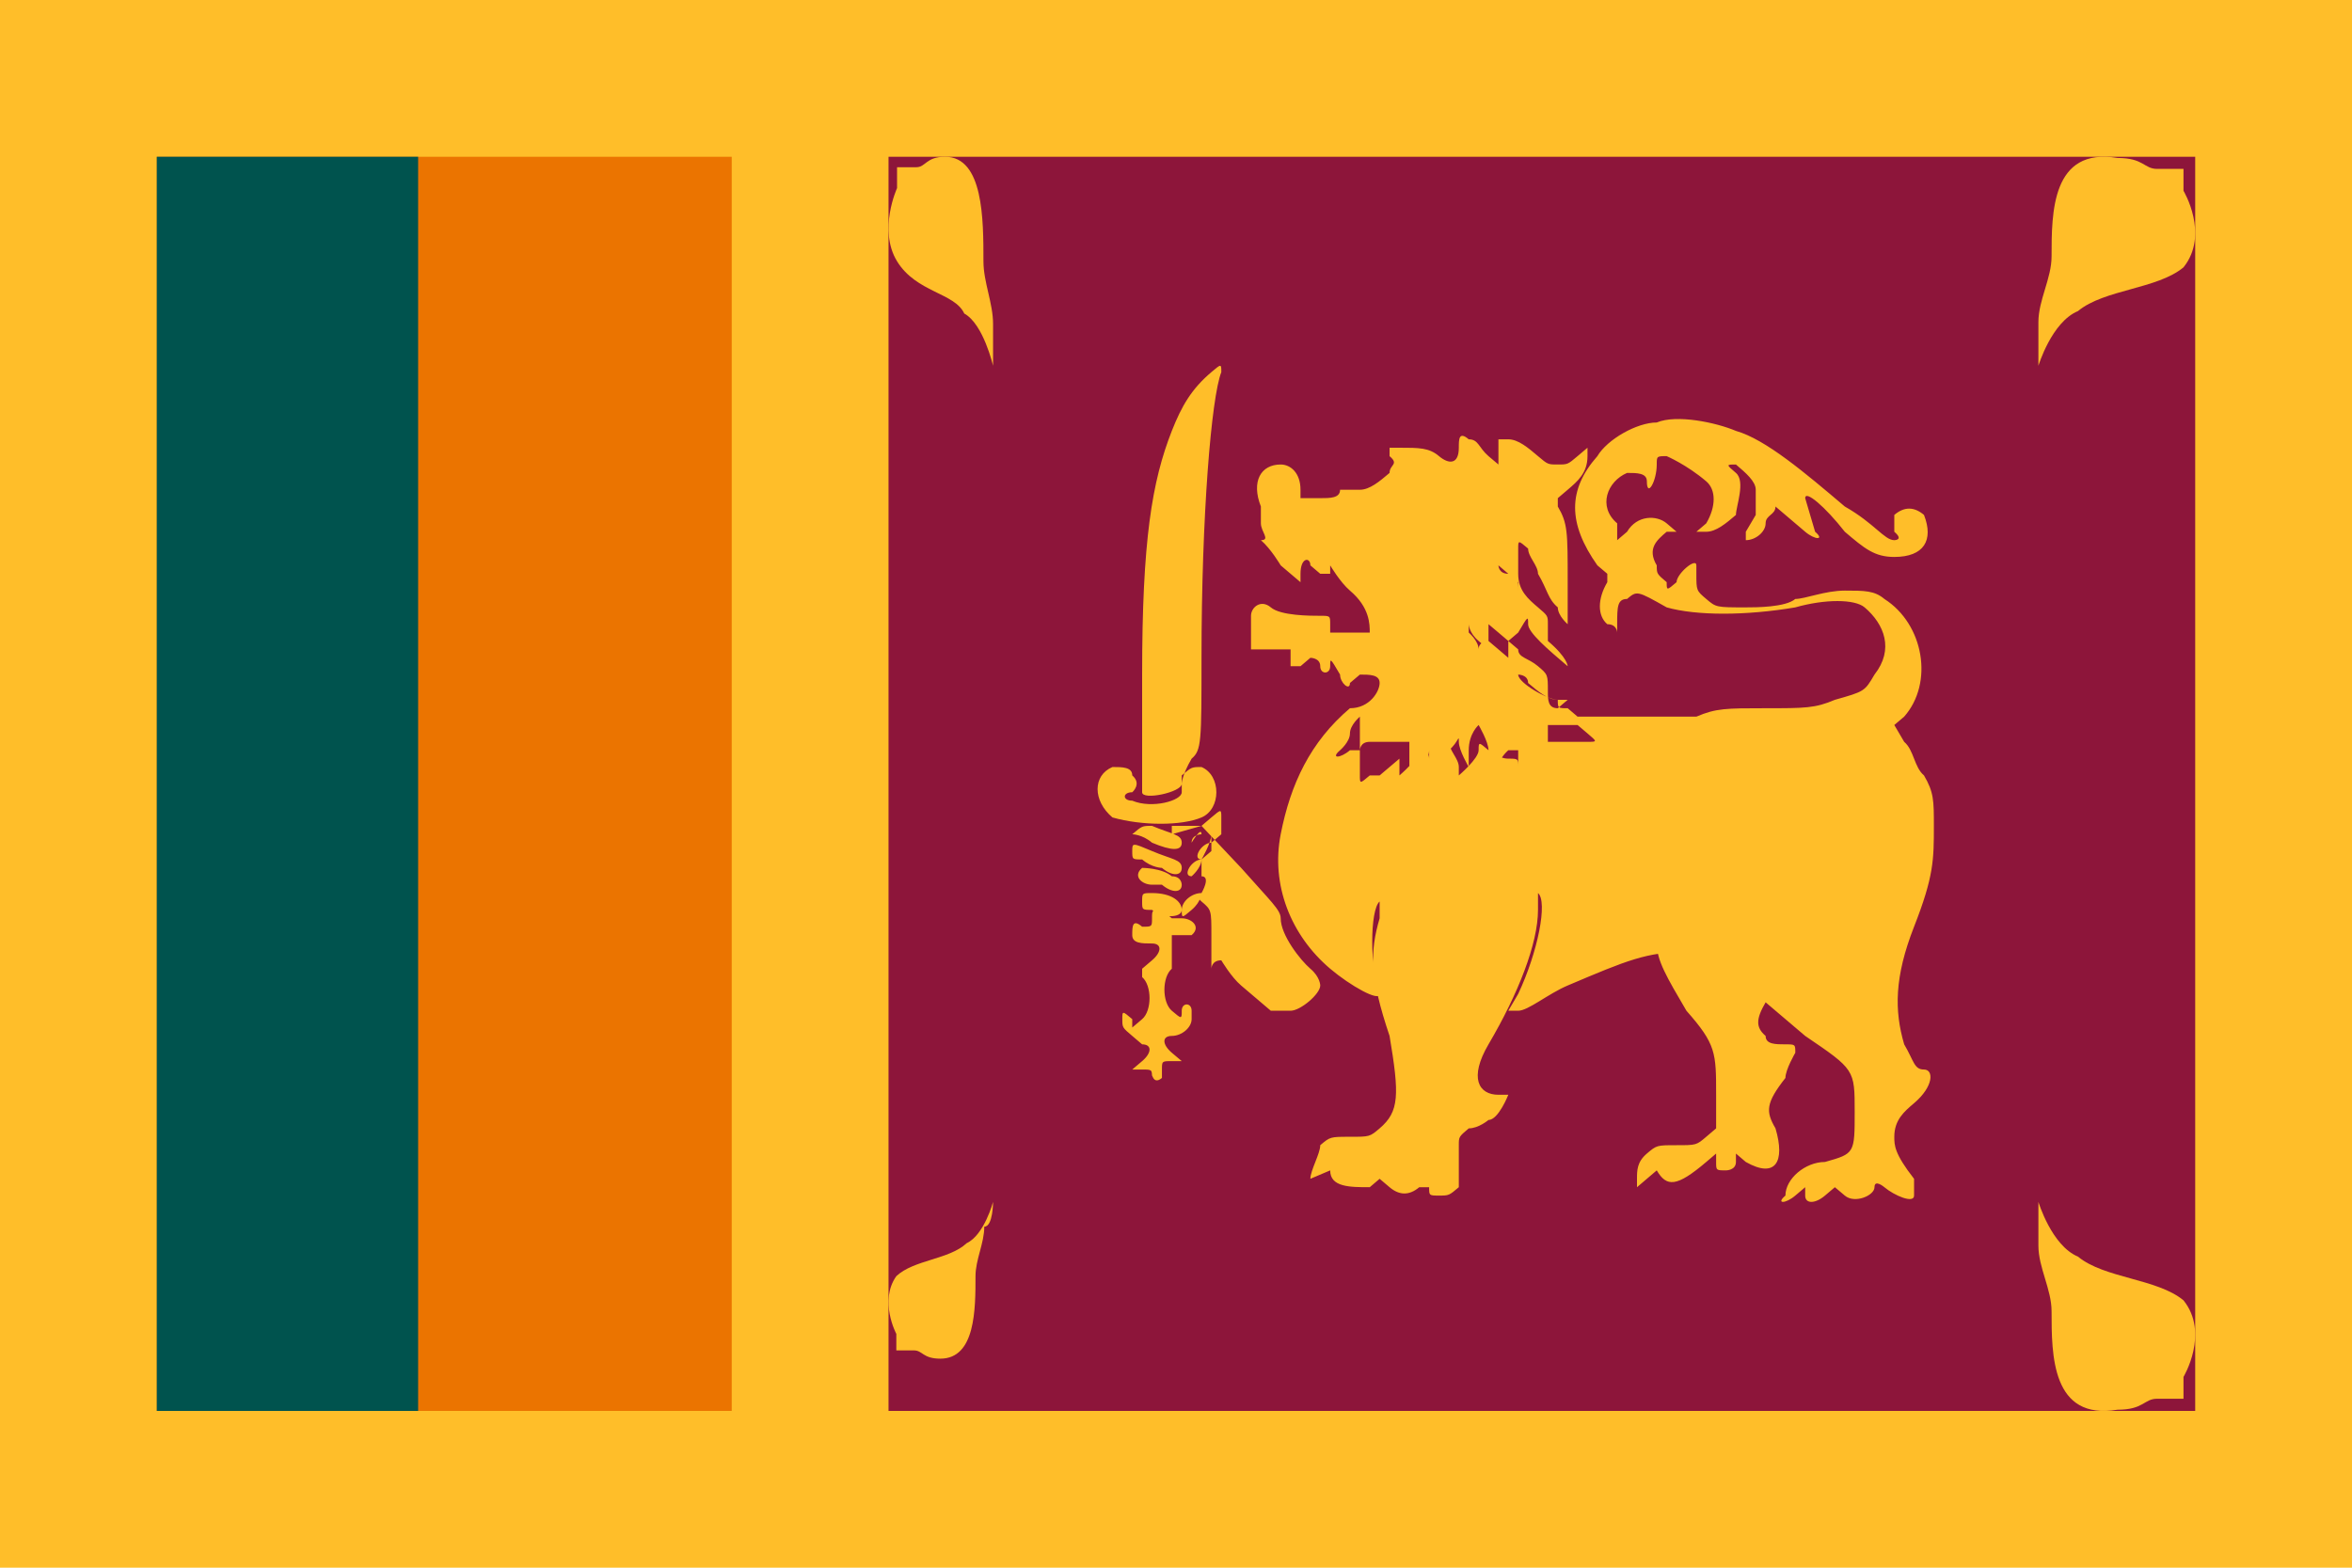
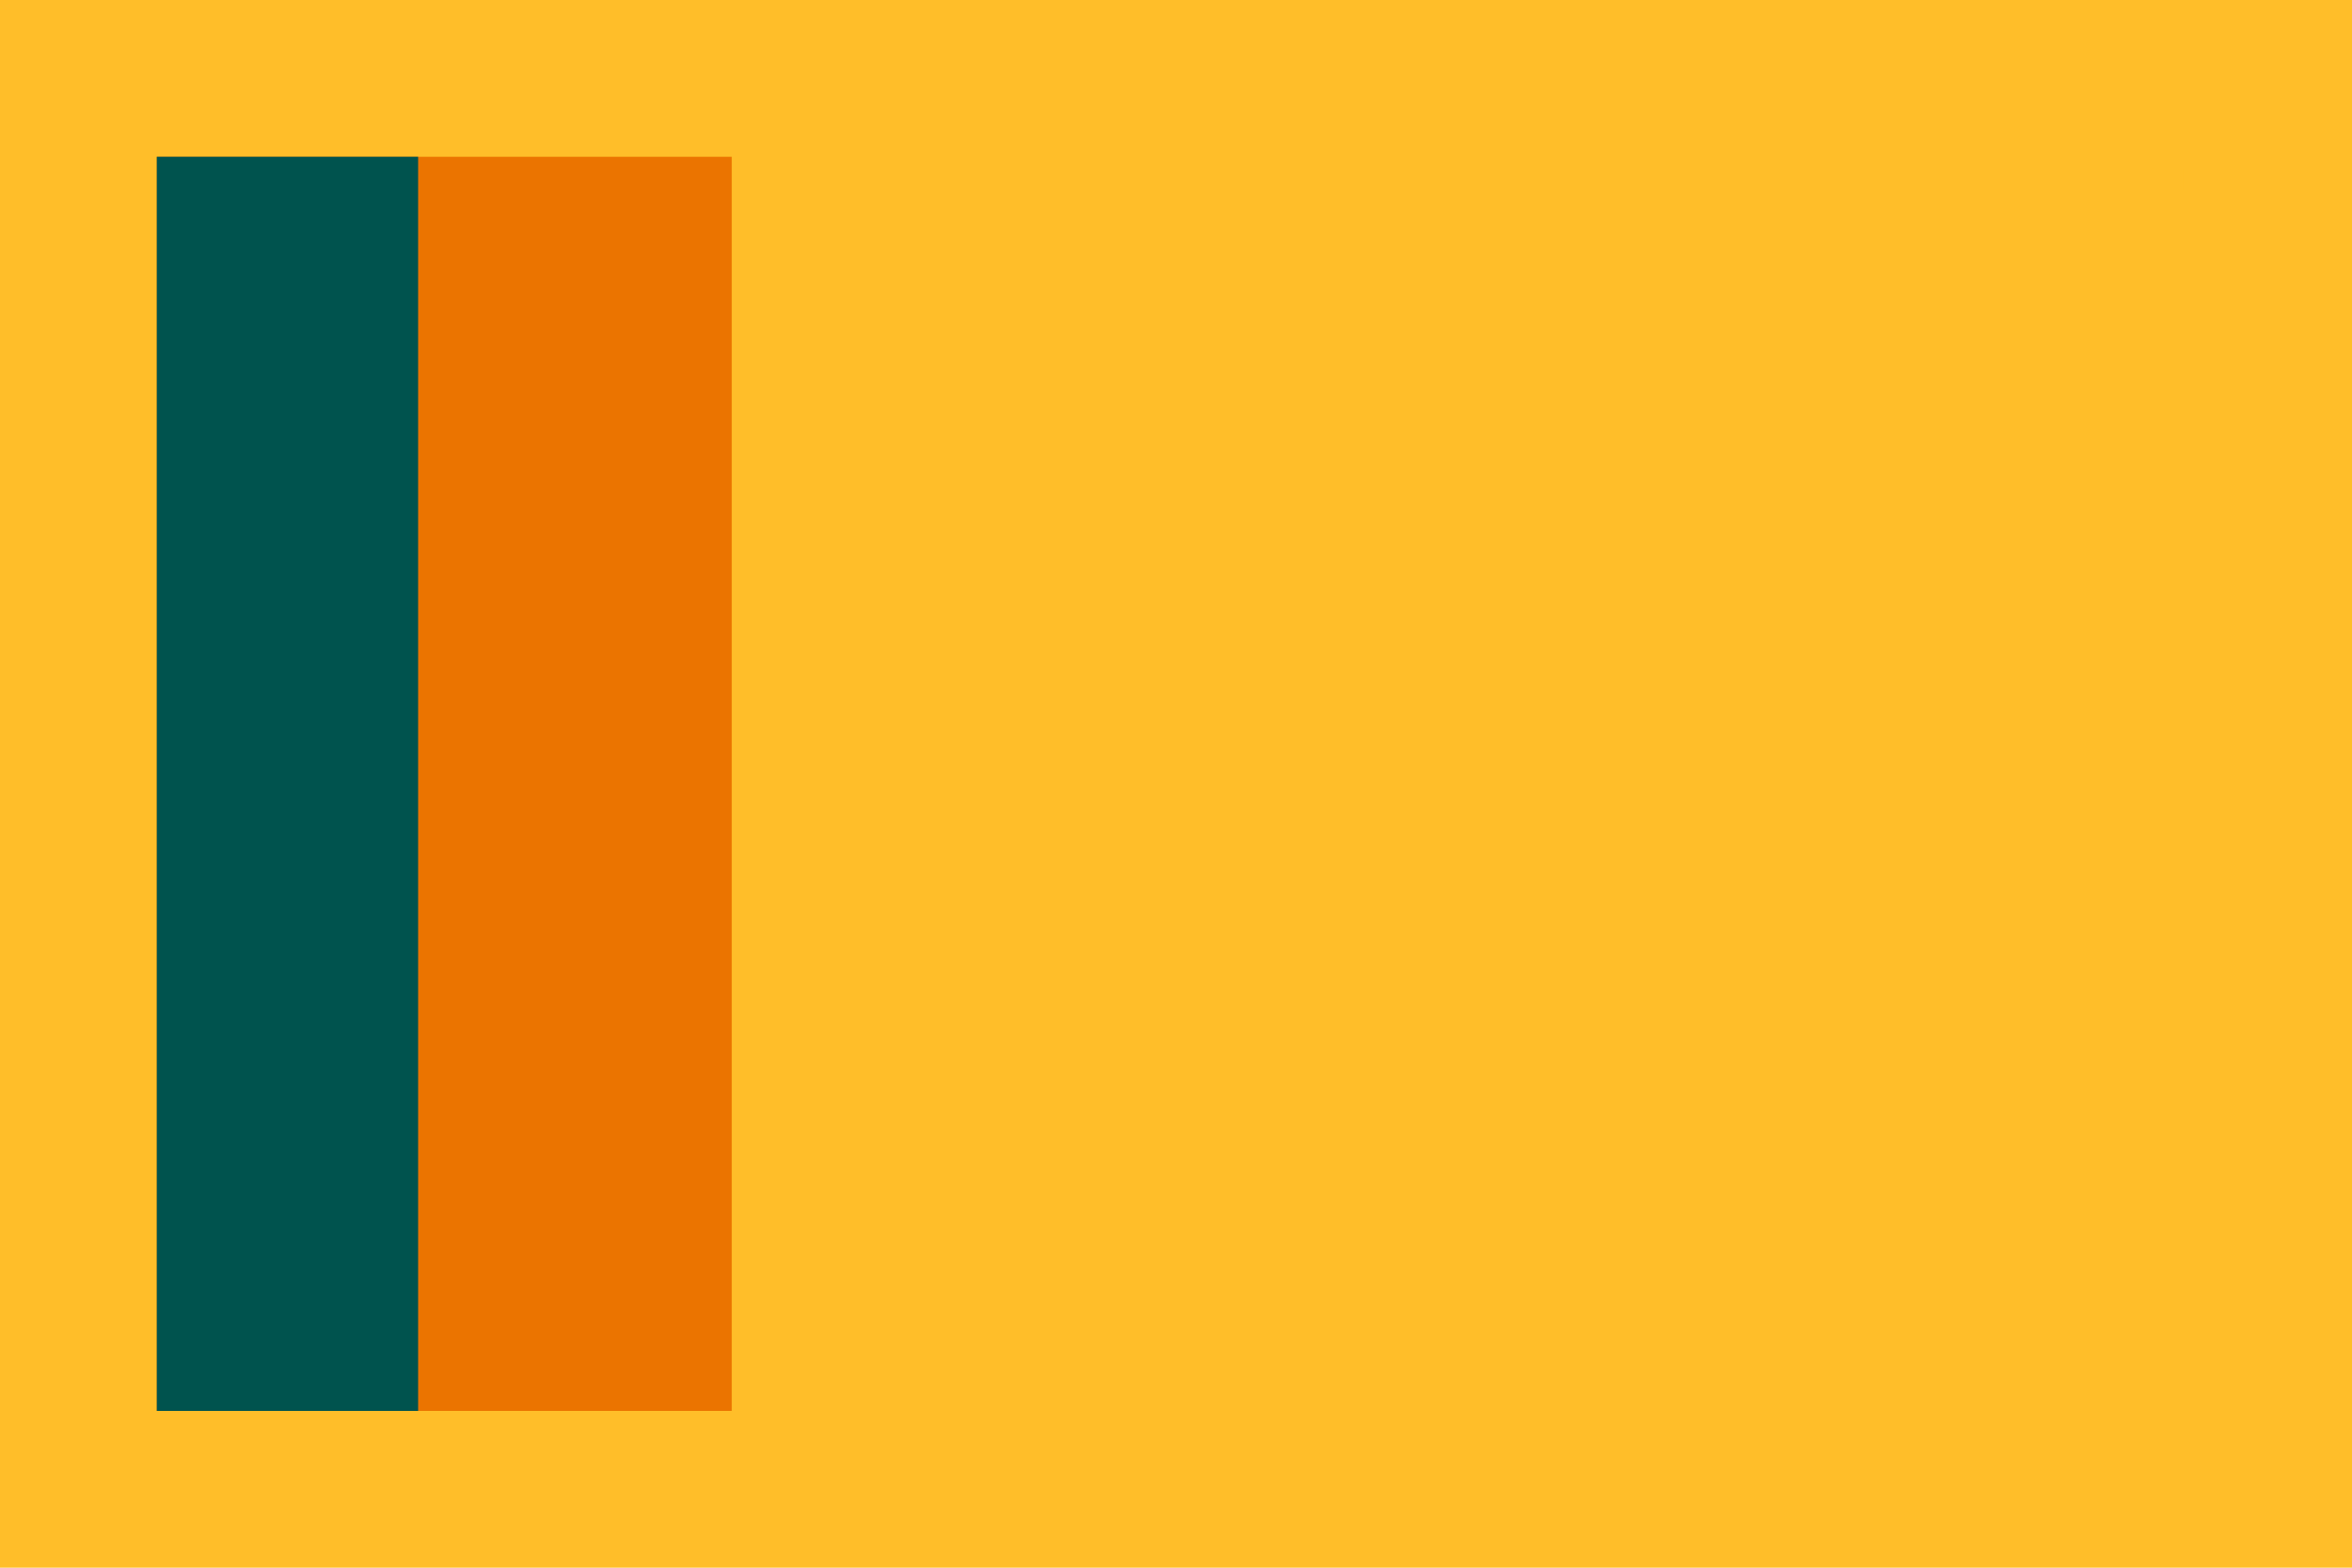
<svg xmlns="http://www.w3.org/2000/svg" width="45" height="30" viewBox="0 0 45 30" fill="none">
  <g clip-path="url(#clip0_1697_84153)">
    <path d="M45 0H0V30H45V0Z" fill="#FFBE29" />
    <path d="M14 3H3V27H14V3Z" fill="#EB7400" />
    <path d="M8 3H3V27H8V3Z" fill="#00534E" />
-     <path d="M42 3H17V27H42V3Z" fill="#8D153A" />
-     <path d="M39 23C39 23 39.252 23.837 39.757 24.047C40.262 24.465 41.271 24.465 41.776 24.884C42.28 25.512 41.776 26.349 41.776 26.349V26.767C41.776 26.767 41.523 26.767 41.271 26.767C41.019 26.767 41.019 26.977 40.514 26.977C39.252 27.186 39.252 25.93 39.252 25.093C39.252 24.674 39 24.256 39 23.837C39 23.628 39 23 39 23Z" fill="#FFBE29" />
    <path d="M19 23C19 23 18.832 23.632 18.495 23.79C18.159 24.105 17.486 24.105 17.149 24.421C16.813 24.895 17.149 25.526 17.149 25.526V25.842C17.149 25.842 17.318 25.842 17.486 25.842C17.654 25.842 17.654 26 17.991 26C18.664 26 18.664 25.053 18.664 24.421C18.664 24.105 18.832 23.79 18.832 23.474C19 23.474 19 23 19 23Z" fill="#FFBE29" />
    <path d="M39 7C39 7 39.252 6.163 39.757 5.953C40.262 5.535 41.271 5.535 41.776 5.116C42.28 4.488 41.776 3.651 41.776 3.651V3.232C41.776 3.232 41.523 3.232 41.271 3.232C41.019 3.232 41.019 3.023 40.514 3.023C39.252 2.814 39.252 4.07 39.252 4.907C39.252 5.326 39 5.744 39 6.163C39 6.372 39 7 39 7Z" fill="#FFBE29" />
-     <path d="M19 7C19 7 18.816 6.2 18.449 6C18.265 5.6 17.531 5.6 17.163 5C16.796 4.4 17.163 3.6 17.163 3.6V3.2C17.163 3.2 17.347 3.2 17.531 3.2C17.714 3.2 17.714 3 18.082 3C18.816 3 18.816 4.2 18.816 5C18.816 5.4 19 5.8 19 6.2C19 6.4 19 7 19 7Z" fill="#FFBE29" />
-     <path d="M22.61 15C22.61 15 22.61 15.161 22.61 15C22.61 15.161 21.852 15.322 21.852 15.161V15C21.852 14.839 21.852 14.839 21.852 14.678C21.852 14.518 21.852 14.357 21.852 12.909C21.852 10.337 22.041 9.211 22.42 8.246C22.61 7.764 22.799 7.442 23.177 7.121C23.367 6.96 23.367 6.96 23.367 7.121C23.177 7.603 22.988 9.854 22.988 12.588C22.988 14.196 22.988 14.357 22.799 14.518C22.61 14.839 22.61 15 22.61 15ZM25.45 22.397C25.071 22.558 25.071 22.558 25.071 22.558C25.071 22.397 25.26 22.075 25.26 21.915C25.45 21.754 25.45 21.754 25.828 21.754C26.207 21.754 26.207 21.754 26.396 21.593C26.775 21.271 26.775 20.95 26.586 19.824C26.207 18.698 26.207 18.216 26.396 17.573C26.396 17.412 26.396 17.251 26.396 17.251C26.207 17.412 26.207 18.538 26.396 19.02C26.396 19.181 25.828 18.859 25.45 18.538C24.692 17.895 24.314 16.93 24.503 15.965C24.692 15 25.071 14.196 25.828 13.553C26.207 13.553 26.396 13.231 26.396 13.07C26.396 12.909 26.207 12.909 26.018 12.909L25.828 13.07C25.828 13.231 25.639 13.07 25.639 12.909C25.45 12.588 25.45 12.588 25.45 12.749C25.45 12.909 25.26 12.909 25.26 12.749C25.26 12.588 25.071 12.588 25.071 12.588L24.882 12.749H24.692V12.588C24.692 12.427 24.692 12.427 24.692 12.427C24.692 12.427 24.692 12.427 24.503 12.427C24.503 12.427 24.314 12.427 24.124 12.427H23.935V12.266V12.105C23.935 11.945 23.935 11.945 23.935 11.784C23.935 11.623 24.124 11.462 24.314 11.623C24.503 11.784 25.071 11.784 25.26 11.784C25.45 11.784 25.45 11.784 25.45 11.945C25.45 12.105 25.45 12.105 25.45 12.105C25.45 12.105 25.639 12.105 25.828 12.105C26.018 12.105 26.018 12.105 26.207 12.105C26.207 11.945 26.207 11.623 25.828 11.302C25.639 11.141 25.45 10.819 25.45 10.819V10.658V10.819V10.98C25.45 10.98 25.45 10.98 25.26 10.98L25.071 10.819C25.071 10.658 24.882 10.658 24.882 10.98V11.141L24.692 10.98L24.503 10.819C24.503 10.819 24.314 10.498 24.124 10.337C24.314 10.337 24.124 10.176 24.124 10.015C24.124 9.854 24.124 9.854 24.124 9.693C23.935 9.211 24.124 8.889 24.503 8.889C24.692 8.889 24.882 9.05 24.882 9.372C24.882 9.533 24.882 9.533 24.882 9.533C24.882 9.533 25.071 9.533 25.26 9.533C25.45 9.533 25.639 9.533 25.639 9.372C25.639 9.372 25.828 9.372 26.018 9.372C26.207 9.372 26.396 9.211 26.586 9.05C26.586 8.889 26.775 8.889 26.586 8.729V8.568H26.775C27.154 8.568 27.343 8.568 27.532 8.729C27.722 8.889 27.911 8.889 27.911 8.568C27.911 8.407 27.911 8.246 28.101 8.407C28.29 8.407 28.29 8.568 28.479 8.729L28.669 8.889V8.729C28.669 8.568 28.669 8.568 28.669 8.407C28.669 8.407 28.669 8.407 28.858 8.407C29.047 8.407 29.237 8.568 29.426 8.729C29.615 8.889 29.615 8.889 29.805 8.889C29.994 8.889 29.994 8.889 30.183 8.729L30.373 8.568V8.729C30.373 9.05 30.183 9.211 29.994 9.372L29.805 9.533V9.693C29.994 10.015 29.994 10.176 29.994 11.141C29.994 11.462 29.994 11.945 29.994 11.945C29.994 11.945 29.805 11.784 29.805 11.623C29.615 11.462 29.615 11.302 29.426 10.98C29.426 10.819 29.237 10.658 29.237 10.498C29.047 10.337 29.047 10.337 29.047 10.498C29.047 10.819 29.047 11.141 29.047 11.141C29.047 11.141 29.047 11.141 28.858 10.98C28.669 10.819 28.669 10.819 28.669 10.819C28.669 10.819 28.669 10.98 28.858 10.98C29.047 10.98 29.047 11.141 29.047 11.302V11.462V11.302C29.047 11.141 29.047 10.98 29.047 10.819C29.047 10.658 29.047 10.498 29.047 10.658C29.047 10.658 29.047 10.819 29.047 10.98C29.047 11.302 29.237 11.462 29.426 11.623C29.615 11.784 29.615 11.784 29.615 11.945C29.615 12.105 29.615 12.105 29.615 12.266C29.994 12.588 29.994 12.749 29.994 12.749C29.615 12.427 29.237 12.105 29.237 11.945C29.237 11.784 29.237 11.784 29.047 12.105L28.858 12.266L28.669 12.105L28.479 11.945C28.479 11.784 28.479 11.945 28.479 11.945C28.479 12.105 28.479 12.105 28.479 12.266V12.427L28.29 12.266C28.101 12.105 28.101 11.945 28.101 11.945C28.101 11.945 28.101 11.945 28.101 12.105C28.101 12.105 28.29 12.266 28.29 12.427V12.588V12.427C28.29 12.266 28.479 12.266 28.479 12.266C28.479 12.266 28.479 12.266 28.669 12.427L28.858 12.588C28.858 12.588 28.858 12.588 28.858 12.427V12.266L29.047 12.427C29.047 12.588 29.237 12.588 29.426 12.749C29.615 12.909 29.615 12.909 29.615 13.231C29.615 13.392 29.615 13.553 29.805 13.553L29.994 13.392H29.805C29.615 13.392 29.426 13.231 29.237 13.07C29.237 12.909 29.047 12.909 29.047 12.909C29.047 13.07 29.615 13.392 29.805 13.392C29.805 13.553 29.805 13.553 29.994 13.553L30.183 13.714L30.373 13.874H30.183C29.994 13.874 29.994 13.874 29.805 13.874H29.615V14.196C29.615 14.357 29.615 14.518 29.615 14.518L29.047 14.357C28.858 14.357 28.858 14.357 28.858 14.357C28.858 14.357 28.669 14.518 28.669 14.678C28.479 14.839 28.479 14.839 28.479 14.839V14.678C28.479 14.518 28.479 14.518 28.479 14.357C28.479 14.196 28.29 13.874 28.29 13.874C28.29 13.874 28.101 14.035 28.101 14.357C28.101 14.518 28.101 14.678 28.101 14.678C28.101 14.678 27.911 14.357 27.911 14.196C27.911 14.035 27.911 14.196 27.722 14.357C27.722 14.518 27.532 14.678 27.532 14.678L27.343 14.839V14.678C27.343 14.518 27.343 14.357 27.343 14.357C27.343 14.196 27.343 14.196 27.343 14.357C27.343 14.518 27.154 14.839 27.154 15H26.965V14.839C26.965 14.678 26.965 14.518 26.965 14.518V14.196H26.207C26.018 14.196 26.018 14.357 26.018 14.357V14.196V14.035V13.874C26.018 13.714 26.018 13.714 26.018 13.714C26.018 13.714 25.828 13.874 25.828 14.035C25.828 14.196 25.639 14.357 25.639 14.357C25.45 14.518 25.639 14.518 25.828 14.357C26.018 14.357 26.018 14.357 26.018 14.357V14.518C26.018 14.678 26.018 14.678 26.018 14.839C26.018 15 26.018 15 26.207 14.839C26.207 14.839 26.207 14.839 26.396 14.839L26.775 14.518V14.678C26.775 14.839 26.775 14.839 26.775 14.839C26.775 14.839 27.154 14.518 27.154 14.357V14.196C27.154 14.196 27.343 14.357 27.343 14.518V14.678V14.518C27.343 14.357 27.532 14.196 27.532 14.196C27.532 14.035 27.532 14.035 27.532 13.874C27.532 13.874 27.532 14.035 27.722 14.196C27.722 14.357 27.911 14.518 27.911 14.678V14.839C27.911 14.839 28.29 14.518 28.29 14.357C28.29 14.196 28.29 14.196 28.479 14.357C28.479 14.357 28.669 14.518 28.858 14.518C29.047 14.518 29.047 14.518 29.047 14.678C29.047 14.678 29.047 14.518 29.047 14.357V14.196H29.994C30.183 14.196 30.183 14.196 30.373 14.196C30.562 14.196 30.562 14.196 30.373 14.035L30.183 13.874L29.994 13.714H31.13C32.077 13.714 32.266 13.714 32.456 13.714C32.834 13.553 33.024 13.553 33.781 13.553C34.538 13.553 34.728 13.553 35.106 13.392C35.675 13.231 35.675 13.231 35.864 12.909C36.243 12.427 36.053 11.945 35.675 11.623C35.485 11.462 34.917 11.462 34.349 11.623C33.402 11.784 32.456 11.784 31.888 11.623C31.32 11.302 31.32 11.302 31.13 11.462C30.941 11.462 30.941 11.623 30.941 11.945C30.941 12.105 30.941 12.105 30.941 12.105C30.941 12.105 30.941 11.945 30.752 11.945C30.562 11.784 30.562 11.462 30.752 11.141V10.98L30.562 10.819C29.994 10.015 29.994 9.372 30.562 8.729C30.752 8.407 31.32 8.085 31.698 8.085C32.077 7.925 32.834 8.085 33.213 8.246C33.781 8.407 34.538 9.05 35.296 9.693C35.864 10.015 36.053 10.337 36.243 10.337C36.243 10.337 36.432 10.337 36.243 10.176C36.243 10.015 36.243 10.015 36.243 9.854C36.432 9.693 36.621 9.693 36.811 9.854C37 10.337 36.811 10.658 36.243 10.658C35.864 10.658 35.675 10.498 35.296 10.176C34.917 9.693 34.538 9.372 34.538 9.533L34.728 10.176C34.917 10.337 34.728 10.337 34.538 10.176C34.349 10.015 34.16 9.854 33.97 9.693V9.533V9.693C33.97 9.854 33.781 9.854 33.781 10.015C33.781 10.176 33.592 10.337 33.402 10.337C33.402 10.337 33.402 10.337 33.402 10.176L33.592 9.854C33.592 9.693 33.592 9.533 33.592 9.372C33.592 9.211 33.402 9.05 33.213 8.889C33.024 8.889 33.024 8.889 33.213 9.05C33.402 9.211 33.213 9.693 33.213 9.854C33.024 10.015 32.834 10.176 32.645 10.176H32.456L32.645 10.015C32.834 9.693 32.834 9.372 32.645 9.211C32.266 8.889 31.888 8.729 31.888 8.729C31.698 8.729 31.698 8.729 31.698 8.889C31.698 9.211 31.509 9.533 31.509 9.211C31.509 9.05 31.32 9.05 31.13 9.05C30.752 9.211 30.562 9.693 30.941 10.015C30.941 10.337 30.941 10.337 30.941 10.337C30.941 10.337 30.941 10.337 31.13 10.176C31.32 9.854 31.698 9.854 31.888 10.015L32.077 10.176H31.888C31.698 10.337 31.509 10.498 31.698 10.819C31.698 10.98 31.698 10.98 31.888 11.141C31.888 11.302 31.888 11.302 32.077 11.141C32.077 10.98 32.456 10.658 32.456 10.819C32.456 10.819 32.456 10.819 32.456 10.98C32.456 11.302 32.456 11.302 32.645 11.462C32.834 11.623 32.834 11.623 33.402 11.623C33.592 11.623 34.16 11.623 34.349 11.462C34.538 11.462 34.917 11.302 35.296 11.302C35.675 11.302 35.864 11.302 36.053 11.462C36.811 11.945 37 13.07 36.432 13.714L36.243 13.874L36.432 14.196C36.621 14.357 36.621 14.678 36.811 14.839C37 15.161 37 15.322 37 15.804C37 16.447 37 16.769 36.621 17.734C36.243 18.698 36.243 19.342 36.432 19.985C36.621 20.306 36.621 20.467 36.811 20.467C37 20.467 37 20.789 36.621 21.111C36.432 21.271 36.243 21.432 36.243 21.754C36.243 21.915 36.243 22.075 36.621 22.558C36.621 22.719 36.621 22.719 36.621 22.879C36.621 23.04 36.243 22.879 36.053 22.719C36.053 22.719 35.864 22.558 35.864 22.719C35.864 22.879 35.485 23.04 35.296 22.879L35.106 22.719L34.917 22.879C34.728 23.04 34.538 23.04 34.538 22.879V22.719L34.349 22.879C34.16 23.04 33.97 23.04 34.16 22.879C34.16 22.558 34.538 22.236 34.917 22.236C35.485 22.075 35.485 22.075 35.485 21.271C35.485 20.467 35.485 20.467 34.538 19.824C34.16 19.503 33.97 19.342 33.592 19.02C33.213 18.538 32.834 18.377 32.266 18.216C31.509 18.216 31.13 18.377 29.994 18.859C29.615 19.02 29.237 19.342 29.047 19.342H28.858L29.047 19.02C29.426 18.216 29.615 17.251 29.426 17.09C29.426 17.09 29.426 17.09 29.426 17.412C29.426 18.055 29.047 19.02 28.479 19.985C28.101 20.628 28.29 20.95 28.669 20.95C28.858 20.95 28.858 20.95 28.858 20.95C28.858 20.95 28.669 21.432 28.479 21.432C28.479 21.432 28.29 21.593 28.101 21.593C27.911 21.754 27.911 21.754 27.911 21.915C27.911 22.075 27.911 22.236 27.911 22.236C27.911 22.397 27.911 22.558 27.911 22.719C27.722 22.879 27.722 22.879 27.532 22.879C27.343 22.879 27.343 22.879 27.343 22.719C27.343 22.719 27.343 22.719 27.154 22.719C26.965 22.879 26.775 22.879 26.586 22.719L26.396 22.558L26.207 22.719C25.828 22.719 25.45 22.719 25.45 22.397ZM31.698 22.397C31.509 22.558 31.32 22.719 31.32 22.719C31.32 22.719 31.32 22.719 31.32 22.558C31.32 22.397 31.32 22.236 31.509 22.075C31.698 21.915 31.698 21.915 32.077 21.915C32.456 21.915 32.456 21.915 32.645 21.754L32.834 21.593V20.95C32.834 20.146 32.834 19.985 32.266 19.342C31.888 18.698 31.698 18.377 31.698 18.055V17.734H32.077C32.456 17.734 32.834 18.055 33.213 18.377C33.402 18.538 33.592 18.859 33.781 18.859L33.97 19.02L33.781 19.181C33.592 19.503 33.592 19.663 33.781 19.824C33.781 19.985 33.97 19.985 34.16 19.985C34.349 19.985 34.349 19.985 34.349 20.146C34.349 20.146 34.16 20.467 34.16 20.628C33.781 21.111 33.781 21.271 33.97 21.593C34.16 22.236 33.97 22.558 33.402 22.236L33.213 22.075V22.236C33.213 22.397 33.024 22.397 33.024 22.397C32.834 22.397 32.834 22.397 32.834 22.236V22.075C32.834 22.075 32.834 22.075 32.645 22.236C32.077 22.719 31.888 22.719 31.698 22.397ZM22.231 20.628V20.467C22.231 20.306 22.231 20.306 22.42 20.306H22.61L22.42 20.146C22.231 19.985 22.231 19.824 22.42 19.824C22.61 19.824 22.799 19.663 22.799 19.503V19.342C22.799 19.181 22.61 19.181 22.61 19.342C22.61 19.503 22.61 19.503 22.42 19.342C22.231 19.181 22.231 18.698 22.42 18.538C22.42 18.377 22.42 18.377 22.42 18.377C22.42 18.216 22.42 18.055 22.42 17.895H22.61C22.799 17.895 22.799 17.895 22.799 17.895C22.988 17.734 22.799 17.573 22.61 17.573C22.42 17.573 22.42 17.573 22.42 17.573L22.231 17.412C22.041 17.412 22.041 17.412 22.041 17.573C22.041 17.734 22.041 17.734 21.852 17.734C21.663 17.573 21.663 17.734 21.663 17.895C21.663 18.055 21.852 18.055 22.041 18.055C22.231 18.055 22.231 18.216 22.041 18.377L21.852 18.538V18.698C22.041 18.859 22.041 19.342 21.852 19.503L21.663 19.663V19.503C21.473 19.342 21.473 19.342 21.473 19.503C21.473 19.663 21.473 19.663 21.663 19.824L21.852 19.985C22.041 19.985 22.041 20.146 21.852 20.306L21.663 20.467H21.852C22.041 20.467 22.041 20.467 22.041 20.628C22.041 20.467 22.041 20.789 22.231 20.628C22.231 20.628 22.231 20.789 22.231 20.628ZM25.26 18.859C25.26 19.02 24.882 19.342 24.692 19.342H24.503C24.503 19.342 24.503 19.342 24.314 19.342C24.314 19.342 24.124 19.181 23.746 18.859C23.556 18.698 23.367 18.377 23.367 18.377C23.177 18.377 23.177 18.538 23.177 18.538C23.177 18.538 23.177 18.377 23.177 17.895C23.177 17.412 23.177 17.412 22.988 17.251C22.988 17.251 22.799 17.09 22.988 17.09C22.988 17.09 23.177 16.769 22.988 16.769V16.608C22.988 16.447 22.988 16.286 22.988 16.286C22.988 16.286 22.988 16.286 22.988 16.447C22.988 16.608 22.799 16.769 22.799 16.769C22.61 16.769 22.799 16.447 22.988 16.447L23.177 16.286V16.126C23.177 15.965 23.177 15.804 23.177 15.804C23.177 15.804 23.177 15.804 23.177 15.965C23.177 16.126 22.988 16.447 22.988 16.447C22.799 16.447 22.988 16.126 23.177 16.126L23.367 15.965V15.804V15.643C23.367 15.482 23.367 15.482 23.177 15.643L22.988 15.804L22.42 15.965C22.42 15.804 22.42 15.804 22.42 15.804C22.42 15.804 22.61 15.804 22.799 15.804H22.988L23.746 16.608C24.314 17.251 24.503 17.412 24.503 17.573C24.503 17.895 24.882 18.377 25.071 18.538C25.26 18.698 25.26 18.859 25.26 18.859ZM22.61 17.412C22.61 17.251 22.42 17.09 22.041 17.09C21.852 17.09 21.852 17.09 21.852 17.251C21.852 17.412 21.852 17.412 22.041 17.412C22.231 17.573 22.61 17.573 22.61 17.412ZM22.988 17.09C22.988 17.09 22.988 17.251 22.799 17.412C22.61 17.573 22.61 17.573 22.61 17.412C22.61 17.251 22.799 17.09 22.988 17.09ZM22.61 16.93C22.61 16.93 22.61 16.769 22.42 16.769C22.231 16.608 21.852 16.608 21.852 16.608C21.663 16.769 21.852 16.93 22.041 16.93H22.231C22.42 17.09 22.61 17.09 22.61 16.93ZM22.041 16.286C22.42 16.447 22.61 16.447 22.61 16.608C22.61 16.769 22.42 16.769 22.231 16.608C22.231 16.608 22.041 16.608 21.852 16.447C21.663 16.447 21.663 16.447 21.663 16.286C21.663 16.126 21.663 16.126 22.041 16.286ZM22.799 16.126C22.799 15.965 22.988 15.965 22.988 15.965C22.988 15.804 22.799 16.126 22.799 16.126C22.61 16.447 22.61 16.447 22.799 16.126ZM22.041 15.804C22.42 15.965 22.61 15.965 22.61 16.126C22.61 16.286 22.42 16.286 22.041 16.126C21.852 15.965 21.663 15.965 21.663 15.965C21.852 15.804 21.852 15.804 22.041 15.804ZM22.988 15.643C23.367 15.482 23.367 14.839 22.988 14.678C22.799 14.678 22.799 14.678 22.61 14.839C22.61 15 22.61 15.161 22.61 15.161C22.61 15.322 22.041 15.482 21.663 15.322C21.473 15.322 21.473 15.161 21.663 15.161C21.663 15.161 21.852 15 21.663 14.839C21.663 14.678 21.473 14.678 21.284 14.678C20.905 14.839 20.905 15.322 21.284 15.643C21.852 15.804 22.61 15.804 22.988 15.643Z" fill="#FFBE29" />
  </g>
  <defs>
    <clipPath id="clip0_1697_84153">
      <rect width="45" height="30" fill="white" />
    </clipPath>
  </defs>
</svg>